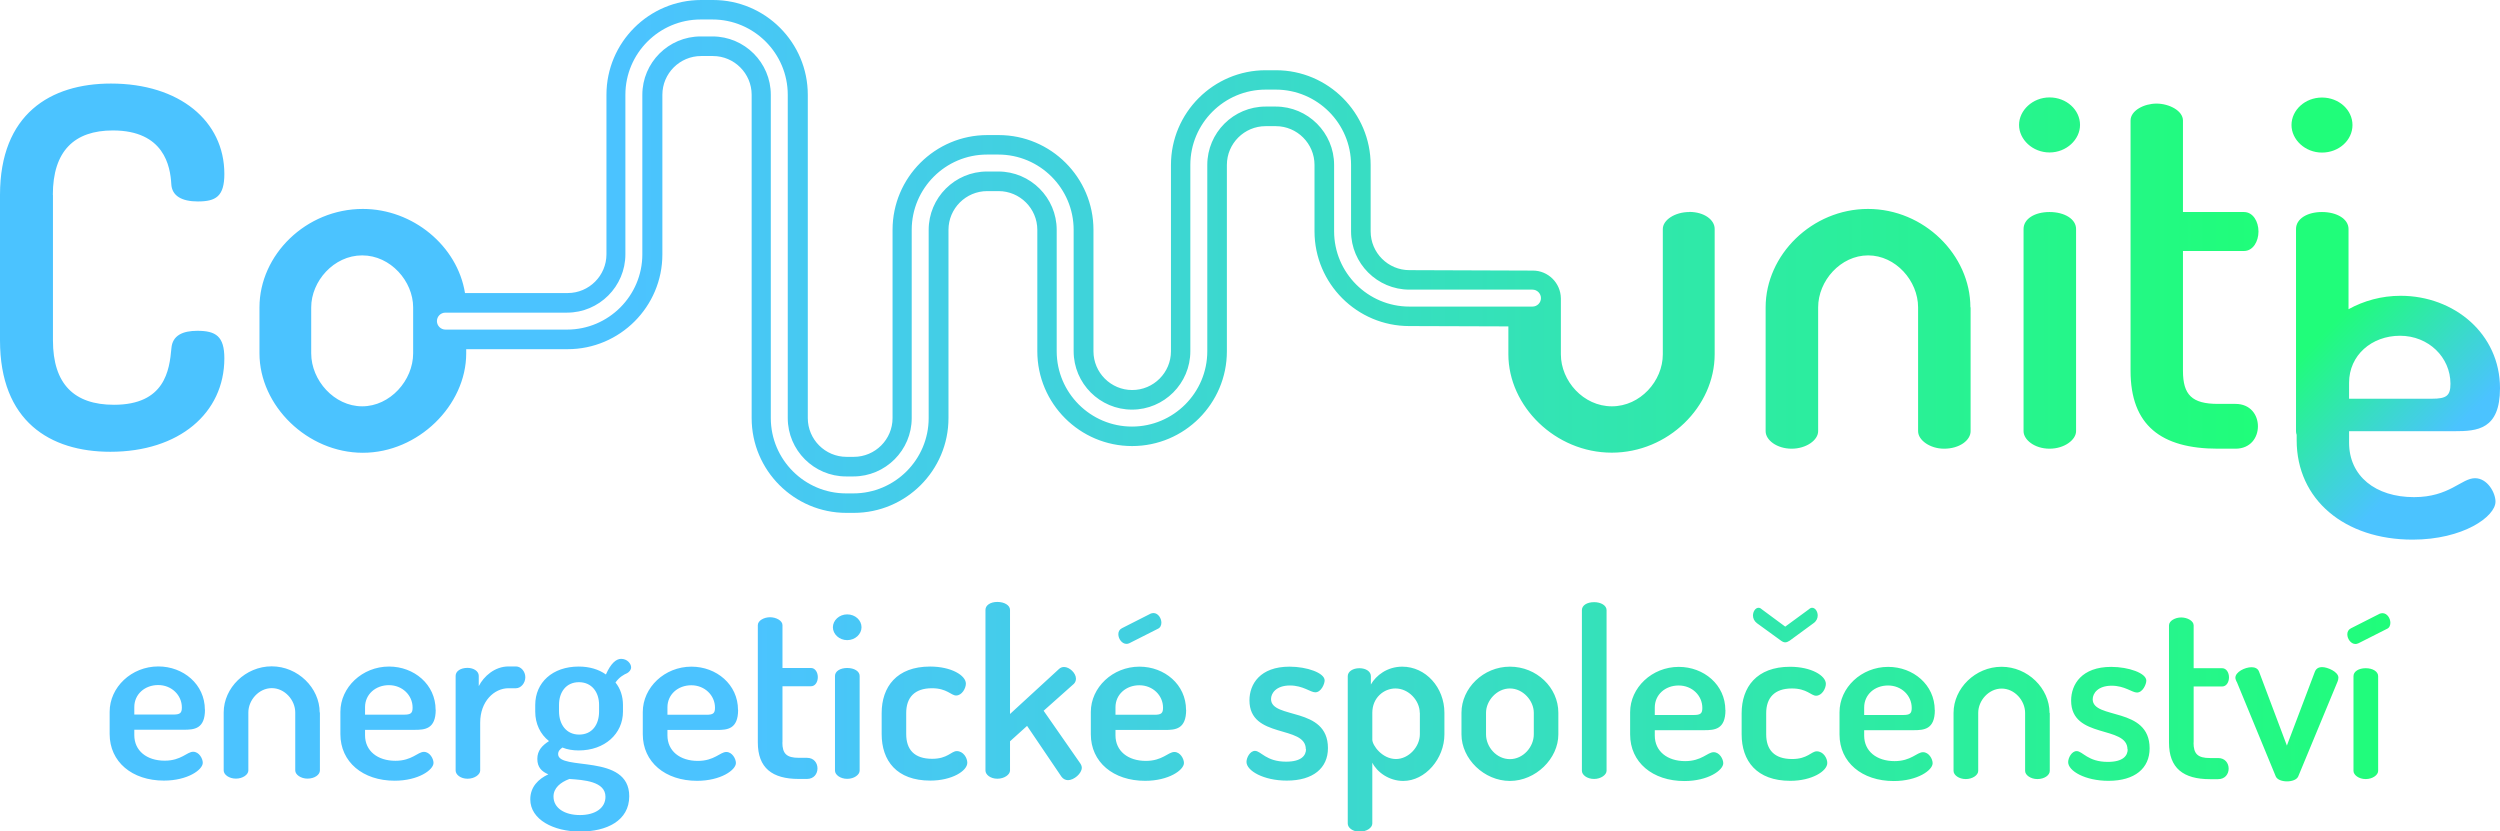
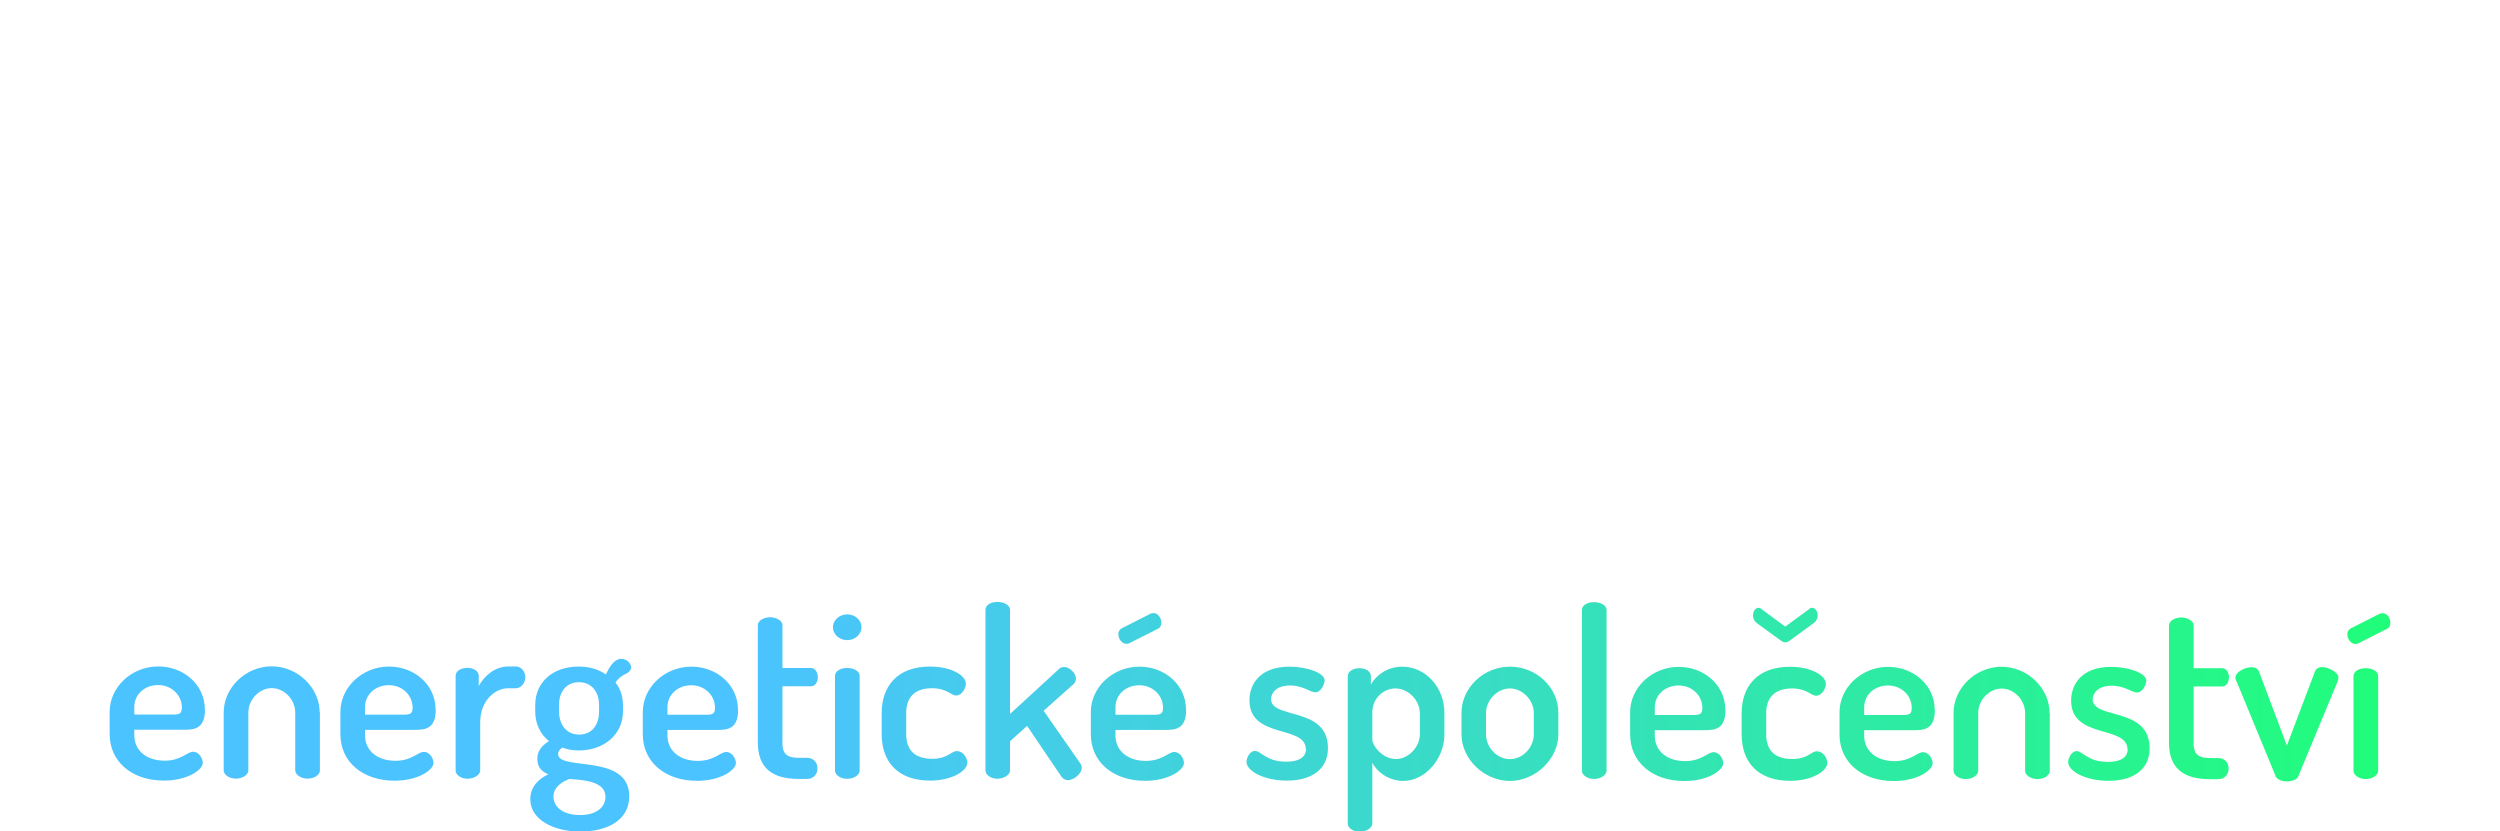
<svg xmlns="http://www.w3.org/2000/svg" xmlns:xlink="http://www.w3.org/1999/xlink" viewBox="0 0 227.1 75.52">
  <defs>
    <style>.g{fill:url(#e);}.h{fill:url(#d);}.i{fill:url(#f);}</style>
    <linearGradient id="d" x1="9.97" y1="65.09" x2="217.12" y2="65.09" gradientTransform="matrix(1, 0, 0, 1, 0, 0)" gradientUnits="userSpaceOnUse">
      <stop offset=".28" stop-color="#4bc3ff" />
      <stop offset="1" stop-color="#20fd7a" />
    </linearGradient>
    <linearGradient id="e" x1="201.36" y1="17.21" x2="228.5" y2="44.35" gradientTransform="matrix(1, 0, 0, 1, 0, 0)" gradientUnits="userSpaceOnUse">
      <stop offset=".42" stop-color="#20fd7a" />
      <stop offset=".8" stop-color="#4bc3ff" />
    </linearGradient>
    <linearGradient id="f" x1="0" y1="23.3" x2="205.15" y2="23.3" xlink:href="#d" />
  </defs>
  <g id="a" />
  <g id="b">
    <g id="c">
      <g>
        <path class="h" d="M18.62,64.46c0,1.76-.98,1.83-1.93,1.83h-4.49v.49c0,1.42,1.13,2.32,2.76,2.32,1.51,0,2.02-.81,2.59-.81,.53,0,.87,.62,.87,1,0,.64-1.38,1.62-3.53,1.62-2.89,0-4.93-1.7-4.93-4.23v-2.02c0-2.23,1.98-4.12,4.42-4.12,2.27,0,4.23,1.62,4.23,3.93Zm-2.89,.45c.62,0,.79-.13,.79-.64,0-1.13-.94-2.04-2.15-2.04s-2.17,.83-2.17,2v.68h3.53Zm13.33-.19v5.27c0,.38-.47,.74-1.13,.74-.6,0-1.11-.36-1.11-.74v-5.27c0-1.13-.96-2.21-2.13-2.21s-2.13,1.08-2.13,2.21v5.27c0,.38-.51,.74-1.13,.74s-1.11-.36-1.11-.74v-5.27c0-2.23,1.98-4.19,4.36-4.19s4.36,1.96,4.36,4.19Zm10.52-.25c0,1.76-.98,1.83-1.93,1.83h-4.49v.49c0,1.42,1.13,2.32,2.76,2.32,1.51,0,2.02-.81,2.59-.81,.53,0,.87,.62,.87,1,0,.64-1.38,1.62-3.53,1.62-2.89,0-4.93-1.7-4.93-4.23v-2.02c0-2.23,1.98-4.12,4.42-4.12,2.27,0,4.23,1.62,4.23,3.93Zm-2.89,.45c.62,0,.79-.13,.79-.64,0-1.13-.94-2.04-2.15-2.04s-2.17,.83-2.17,2v.68h3.53Zm9.5-2.4c-1.3,0-2.57,1.19-2.57,3.12v4.36c0,.36-.51,.74-1.15,.74s-1.08-.38-1.08-.74v-8.61c0-.42,.45-.72,1.08-.72,.55,0,1.02,.3,1.02,.72v.94c.45-.89,1.45-1.79,2.7-1.79h.68c.45,0,.85,.45,.85,.98s-.4,1-.85,1h-.68Zm4.91,5.38c-.21,.15-.4,.32-.4,.6,0,1.57,6.46-.11,6.46,3.83,0,2.23-2.06,3.21-4.46,3.21s-4.53-1.08-4.53-2.93c0-1.13,.74-1.85,1.64-2.27-.6-.25-1-.64-1-1.4s.43-1.21,1.06-1.62c-.79-.62-1.25-1.57-1.25-2.68v-.6c0-2.04,1.57-3.49,3.95-3.49,.98,0,1.83,.26,2.47,.72,.45-1.02,.94-1.42,1.38-1.42,.57,0,.91,.45,.91,.77,0,.23-.17,.42-.36,.53-.3,.13-.72,.36-1.06,.85,.45,.55,.68,1.27,.68,2.04v.6c0,2.02-1.66,3.53-4.02,3.53-.53,0-1.04-.08-1.47-.26Zm.6,2.87c-.79,.3-1.42,.81-1.42,1.59,0,1.04,1,1.68,2.4,1.68s2.32-.64,2.32-1.66c0-1.4-1.96-1.53-3.3-1.62Zm2.72-6.74c0-1.15-.66-2.06-1.83-2.06s-1.81,.91-1.81,2.06v.57c0,1.21,.66,2.13,1.83,2.13s1.81-.89,1.81-2.1v-.6Zm12.63,.45c0,1.76-.98,1.83-1.93,1.83h-4.49v.49c0,1.42,1.13,2.32,2.76,2.32,1.51,0,2.02-.81,2.59-.81,.53,0,.87,.62,.87,1,0,.64-1.38,1.62-3.53,1.62-2.89,0-4.93-1.7-4.93-4.23v-2.02c0-2.23,1.98-4.12,4.42-4.12,2.27,0,4.23,1.62,4.23,3.93Zm-2.89,.45c.62,0,.79-.13,.79-.64,0-1.13-.94-2.04-2.15-2.04s-2.17,.83-2.17,2v.68h3.53Zm6.91,2.51c0,1.02,.38,1.4,1.49,1.4h.74c.64,0,.96,.47,.96,.96s-.32,.96-.96,.96h-.74c-2.42,0-3.72-1-3.72-3.32v-10.65c0-.42,.57-.72,1.11-.72s1.13,.3,1.13,.72v3.89h2.59c.38,0,.62,.4,.62,.83s-.23,.83-.62,.83h-2.59v5.1Zm7.19-10.46c0,.62-.57,1.17-1.3,1.17s-1.3-.55-1.3-1.17,.57-1.17,1.3-1.17,1.3,.53,1.3,1.17Zm-.17,4.42v8.61c0,.36-.49,.74-1.13,.74s-1.11-.38-1.11-.74v-8.61c0-.42,.47-.72,1.11-.72s1.13,.3,1.13,.72Zm2,5.29v-1.91c0-2.38,1.36-4.23,4.4-4.23,1.93,0,3.25,.81,3.25,1.55,0,.43-.36,1.08-.89,1.08-.45,0-.83-.66-2.19-.66-1.59,0-2.34,.85-2.34,2.25v1.91c0,1.4,.72,2.25,2.36,2.25,1.4,0,1.74-.7,2.23-.7,.6,0,.96,.62,.96,1.06,0,.74-1.4,1.62-3.36,1.62-3.06,0-4.42-1.81-4.42-4.23Zm14.71-2.13l3.34,4.8c.09,.13,.13,.28,.13,.38,0,.53-.72,1.13-1.25,1.13-.23,0-.45-.11-.6-.32l-3.12-4.61-1.55,1.4v2.66c0,.36-.51,.74-1.15,.74s-1.08-.38-1.08-.74v-14.6c0-.42,.45-.72,1.08-.72s1.15,.3,1.15,.72v9.46l4.44-4.08c.13-.13,.3-.19,.47-.19,.49,0,1.08,.55,1.08,1.06,0,.17-.06,.34-.19,.47l-2.74,2.44Zm12.95-.08c0,1.76-.98,1.83-1.93,1.83h-4.49v.49c0,1.42,1.13,2.32,2.76,2.32,1.51,0,2.02-.81,2.59-.81,.53,0,.87,.62,.87,1,0,.64-1.38,1.62-3.53,1.62-2.89,0-4.93-1.7-4.93-4.23v-2.02c0-2.23,1.98-4.12,4.42-4.12,2.27,0,4.23,1.62,4.23,3.93Zm-2.89,.45c.62,0,.79-.13,.79-.64,0-1.13-.94-2.04-2.15-2.04s-2.17,.83-2.17,2v.68h3.53Zm-2.27-6.5c-.08,.04-.17,.06-.26,.06-.42,0-.74-.47-.74-.87,0-.23,.08-.42,.32-.55l2.64-1.34c.08-.02,.17-.04,.23-.04,.42,0,.72,.47,.72,.87,0,.23-.09,.47-.34,.57l-2.57,1.3Zm16.03,9.63c0-2.23-5.12-.91-5.12-4.44,0-1.47,.96-3.06,3.64-3.06,1.59,0,3.19,.57,3.19,1.25,0,.32-.32,1.08-.85,1.08-.45,0-1.11-.62-2.3-.62-1.25,0-1.72,.7-1.72,1.23,0,1.87,5.17,.64,5.17,4.46,0,1.81-1.34,2.95-3.74,2.95-2.1,0-3.66-.89-3.66-1.7,0-.38,.32-1,.77-1,.55,0,1,.98,2.83,.98,1.4,0,1.81-.57,1.81-1.15Zm5.91-6.65v.77c.47-.83,1.49-1.62,2.85-1.62,2.13,0,3.83,1.89,3.83,4.19v1.96c0,2.21-1.74,4.23-3.74,4.23-1.28,0-2.38-.79-2.81-1.66v5.53c0,.38-.51,.74-1.15,.74s-1.08-.36-1.08-.74v-13.39c0-.42,.47-.72,1.06-.72s1.04,.3,1.04,.72Zm4.44,3.34c0-1.1-1-2.21-2.21-2.21-1.04,0-2.1,.83-2.1,2.21v2.44c0,.51,.89,1.76,2.15,1.76,1.15,0,2.17-1.11,2.17-2.25v-1.96Zm12.59,0v1.96c0,2.21-2.06,4.23-4.4,4.23s-4.4-2-4.4-4.23v-1.96c0-2.23,1.98-4.19,4.4-4.19s4.4,1.89,4.4,4.19Zm-2.23,0c0-1.1-.98-2.21-2.17-2.21s-2.17,1.11-2.17,2.21v1.96c0,1.15,.96,2.25,2.17,2.25s2.17-1.11,2.17-2.25v-1.96Zm6.61-9.33v14.6c0,.36-.51,.74-1.13,.74-.66,0-1.11-.38-1.11-.74v-14.6c0-.42,.45-.72,1.11-.72,.62,0,1.13,.3,1.13,.72Zm10.8,9.08c0,1.76-.98,1.83-1.93,1.83h-4.49v.49c0,1.42,1.13,2.32,2.76,2.32,1.51,0,2.02-.81,2.59-.81,.53,0,.87,.62,.87,1,0,.64-1.38,1.62-3.53,1.62-2.89,0-4.93-1.7-4.93-4.23v-2.02c0-2.23,1.98-4.12,4.42-4.12,2.27,0,4.23,1.62,4.23,3.93Zm-2.89,.45c.62,0,.79-.13,.79-.64,0-1.13-.93-2.04-2.15-2.04s-2.17,.83-2.17,2v.68h3.53Zm4.36,1.76v-1.91c0-2.38,1.36-4.23,4.4-4.23,1.93,0,3.25,.81,3.25,1.55,0,.43-.36,1.08-.89,1.08-.45,0-.83-.66-2.19-.66-1.59,0-2.34,.85-2.34,2.25v1.91c0,1.4,.72,2.25,2.36,2.25,1.4,0,1.74-.7,2.23-.7,.6,0,.96,.62,.96,1.06,0,.74-1.4,1.62-3.36,1.62-3.06,0-4.42-1.81-4.42-4.23Zm3.95-9.78l2.17-1.59c.08-.08,.19-.13,.28-.13,.3,0,.51,.36,.51,.7,0,.25-.11,.51-.38,.7l-2.17,1.59c-.13,.08-.26,.15-.4,.15-.13,0-.26-.06-.38-.15l-2.19-1.59c-.25-.19-.36-.45-.36-.7,0-.34,.21-.7,.51-.7,.08,0,.19,.04,.28,.13l2.15,1.59Zm13.6,7.57c0,1.76-.98,1.83-1.93,1.83h-4.49v.49c0,1.42,1.13,2.32,2.76,2.32,1.51,0,2.02-.81,2.59-.81,.53,0,.87,.62,.87,1,0,.64-1.38,1.62-3.53,1.62-2.89,0-4.93-1.7-4.93-4.23v-2.02c0-2.23,1.98-4.12,4.42-4.12,2.27,0,4.23,1.62,4.23,3.93Zm-2.89,.45c.62,0,.79-.13,.79-.64,0-1.13-.93-2.04-2.15-2.04s-2.17,.83-2.17,2v.68h3.53Zm13.33-.19v5.27c0,.38-.47,.74-1.13,.74-.6,0-1.11-.36-1.11-.74v-5.27c0-1.13-.96-2.21-2.13-2.21s-2.13,1.08-2.13,2.21v5.27c0,.38-.51,.74-1.13,.74s-1.11-.36-1.11-.74v-5.27c0-2.23,1.98-4.19,4.36-4.19s4.36,1.96,4.36,4.19Zm7.06,3.32c0-2.23-5.12-.91-5.12-4.44,0-1.47,.96-3.06,3.64-3.06,1.59,0,3.19,.57,3.19,1.25,0,.32-.32,1.08-.85,1.08-.45,0-1.11-.62-2.3-.62-1.25,0-1.72,.7-1.72,1.23,0,1.87,5.17,.64,5.17,4.46,0,1.81-1.34,2.95-3.74,2.95-2.1,0-3.66-.89-3.66-1.7,0-.38,.32-1,.77-1,.55,0,1,.98,2.83,.98,1.4,0,1.81-.57,1.81-1.15Zm6-.62c0,1.02,.38,1.4,1.49,1.4h.74c.64,0,.96,.47,.96,.96s-.32,.96-.96,.96h-.74c-2.42,0-3.72-1-3.72-3.32v-10.65c0-.42,.57-.72,1.11-.72s1.13,.3,1.13,.72v3.89h2.59c.38,0,.62,.4,.62,.83s-.23,.83-.62,.83h-2.59v5.1Zm3.91-5.53c-.04-.09-.11-.26-.11-.36,0-.53,.87-.96,1.47-.96,.3,0,.57,.11,.68,.4l2.53,6.72,2.53-6.68c.11-.3,.32-.45,.68-.45,.47,0,1.47,.42,1.47,.96,0,.13-.04,.26-.08,.36l-3.57,8.61c-.13,.3-.57,.45-1.02,.45s-.89-.15-1.02-.45l-3.55-8.61Zm11.05-3.49c-.08,.04-.17,.06-.25,.06-.42,0-.74-.47-.74-.87,0-.23,.08-.42,.32-.55l2.64-1.34c.08-.02,.17-.04,.23-.04,.43,0,.72,.47,.72,.87,0,.23-.08,.47-.34,.57l-2.57,1.3Zm1.81,2.98v8.61c0,.36-.49,.74-1.13,.74s-1.11-.38-1.11-.74v-8.61c0-.42,.47-.72,1.11-.72s1.13,.3,1.13,.72Z" />
-         <path class="g" d="M208.16,11.36c0-1.36,1.23-2.5,2.77-2.5s2.77,1.13,2.77,2.5-1.23,2.5-2.77,2.5-2.77-1.18-2.77-2.5Zm18.53,34.21c0,1.36-2.95,3.45-7.53,3.45-6.17,0-10.53-3.63-10.53-9.03v-.49c-.04-.11-.06-.21-.06-.32V20.8c0-.91,1-1.54,2.36-1.54s2.41,.64,2.41,1.54v7.29c1.39-.77,3.01-1.22,4.73-1.22,4.86,0,9.03,3.45,9.03,8.4,0,3.77-2.09,3.9-4.13,3.9h-9.58v1.04c0,3.04,2.4,4.95,5.9,4.95,3.22,0,4.31-1.72,5.54-1.72,1.13,0,1.86,1.32,1.86,2.13Zm-13.3-9.35h7.53c1.32,0,1.68-.27,1.68-1.36,0-2.41-2-4.36-4.58-4.36s-4.63,1.77-4.63,4.27v1.45Z" />
-         <path class="i" d="M153.46,19.26c-1.32,0-2.41,.73-2.41,1.54v11.39c0,2.41-2.04,4.72-4.63,4.72s-4.63-2.31-4.63-4.72v-5.09h0c-.02-1.39-1.15-2.52-2.54-2.52l-11.22-.04c-1.94,0-3.52-1.58-3.52-3.52v-6.03c0-4.75-3.86-8.61-8.61-8.61h-.92c-4.75,0-8.61,3.86-8.61,8.61V31.91c0,1.94-1.58,3.52-3.52,3.52s-3.52-1.58-3.52-3.52v-11.03c0-4.75-3.86-8.61-8.61-8.61h-1.03c-4.75,0-8.61,3.86-8.61,8.61v17.1c0,1.94-1.58,3.52-3.52,3.52h-.66c-1.94,0-3.52-1.58-3.52-3.52V8.61c0-4.75-3.86-8.61-8.61-8.61h-1.07c-4.75,0-8.61,3.86-8.61,8.61v14.49c0,1.94-1.58,3.52-3.52,3.52h-9.33c-.69-4.29-4.74-7.64-9.28-7.64-5.17,0-9.39,4.18-9.39,8.94v4.18c0,4.76,4.36,9.03,9.39,9.03s9.39-4.31,9.39-9.03v-.38h9.21c4.75,0,8.61-3.86,8.61-8.61V8.61c0-1.94,1.58-3.52,3.52-3.52h1.07c1.94,0,3.52,1.58,3.52,3.52v29.37c0,4.75,3.86,8.61,8.61,8.61h.66c4.75,0,8.61-3.86,8.61-8.61V20.88c0-1.94,1.58-3.52,3.52-3.52h1.03c1.94,0,3.52,1.58,3.52,3.52v11.03c0,4.75,3.86,8.61,8.61,8.61s8.61-3.86,8.61-8.61V14.98c0-1.94,1.58-3.52,3.52-3.52h.92c1.94,0,3.52,1.58,3.52,3.52v6.03c0,4.75,3.86,8.61,8.61,8.61l9,.03v2.53c0,4.72,4.27,8.94,9.39,8.94s9.35-4.18,9.35-8.94v-11.39c0-.82-.95-1.54-2.31-1.54Zm-115.93,12.84c0,2.45-2.09,4.81-4.63,4.81s-4.63-2.36-4.63-4.81v-4.18c0-2.36,2.04-4.72,4.63-4.72s4.63,2.36,4.63,4.72v4.18Zm101.68-4.25h-11.18c-3.77,0-6.84-3.07-6.84-6.84v-6.03c0-2.92-2.38-5.3-5.3-5.3h-.92c-2.92,0-5.3,2.38-5.3,5.3V31.91c0,3.77-3.07,6.84-6.84,6.84s-6.84-3.07-6.84-6.84v-11.03c0-2.92-2.38-5.3-5.3-5.3h-1.03c-2.92,0-5.3,2.38-5.3,5.3v17.1c0,3.77-3.07,6.84-6.84,6.84h-.66c-3.77,0-6.84-3.07-6.84-6.84V8.61c0-2.92-2.38-5.3-5.3-5.3h-1.07c-2.92,0-5.3,2.38-5.3,5.3v14.49c0,3.77-3.07,6.84-6.84,6.84h-11.05c-.42,0-.77-.35-.77-.77s.34-.77,.77-.77h11.05c2.92,0,5.3-2.38,5.3-5.3V8.61c0-3.77,3.07-6.84,6.84-6.84h1.07c3.77,0,6.84,3.07,6.84,6.84v29.37c0,2.92,2.38,5.3,5.3,5.3h.66c2.92,0,5.3-2.38,5.3-5.3V20.88c0-3.77,3.07-6.84,6.84-6.84h1.03c3.77,0,6.84,3.07,6.84,6.84v11.03c0,2.92,2.38,5.3,5.3,5.3s5.3-2.38,5.3-5.3V14.98c0-3.77,3.07-6.84,6.84-6.84h.92c3.77,0,6.84,3.07,6.84,6.84v6.03c0,2.92,2.38,5.3,5.3,5.3h11.18c.42,0,.77,.35,.77,.77s-.34,.77-.77,.77ZM4.81,17.71v13.21c0,3.99,1.95,5.85,5.54,5.85,4.63,0,5.04-3.13,5.22-5.13,.09-1.18,1.04-1.59,2.36-1.59,1.68,0,2.45,.5,2.45,2.5,0,4.99-4.13,8.49-10.35,8.49-5.49,0-10.03-2.77-10.03-10.12v-13.21C0,10.36,4.58,7.59,10.08,7.59c6.22,0,10.3,3.4,10.3,8.21,0,2.04-.77,2.5-2.41,2.5-1.45,0-2.36-.5-2.41-1.59-.09-1.59-.64-4.86-5.31-4.86-3.49,0-5.45,1.86-5.45,5.85Zm174.2,10.21v11.25c0,.82-1,1.59-2.41,1.59-1.27,0-2.36-.77-2.36-1.59v-11.25c0-2.41-2.04-4.72-4.54-4.72s-4.54,2.31-4.54,4.72v11.25c0,.82-1.09,1.59-2.41,1.59s-2.36-.77-2.36-1.59v-11.25c0-4.77,4.22-8.94,9.3-8.94s9.3,4.18,9.3,8.94Zm26.1,10.8c0,1.04-.68,2.04-2.04,2.04h-1.59c-5.17,0-7.94-2.13-7.94-7.08V10.95c0-.91,1.23-1.54,2.36-1.54s2.4,.64,2.4,1.54v8.31h5.54c.82,0,1.32,.86,1.32,1.77s-.5,1.77-1.32,1.77h-5.54v10.89c0,2.18,.82,3,3.18,3h1.59c1.36,0,2.04,1,2.04,2.04Zm-16.16-27.37c0,1.32-1.23,2.5-2.77,2.5s-2.77-1.18-2.77-2.5,1.23-2.5,2.77-2.5,2.77,1.13,2.77,2.5Zm-.36,9.44v18.38c0,.77-1.04,1.59-2.41,1.59s-2.36-.82-2.36-1.59V20.8c0-.91,1-1.54,2.36-1.54s2.41,.64,2.41,1.54Z" />
      </g>
    </g>
  </g>
</svg>